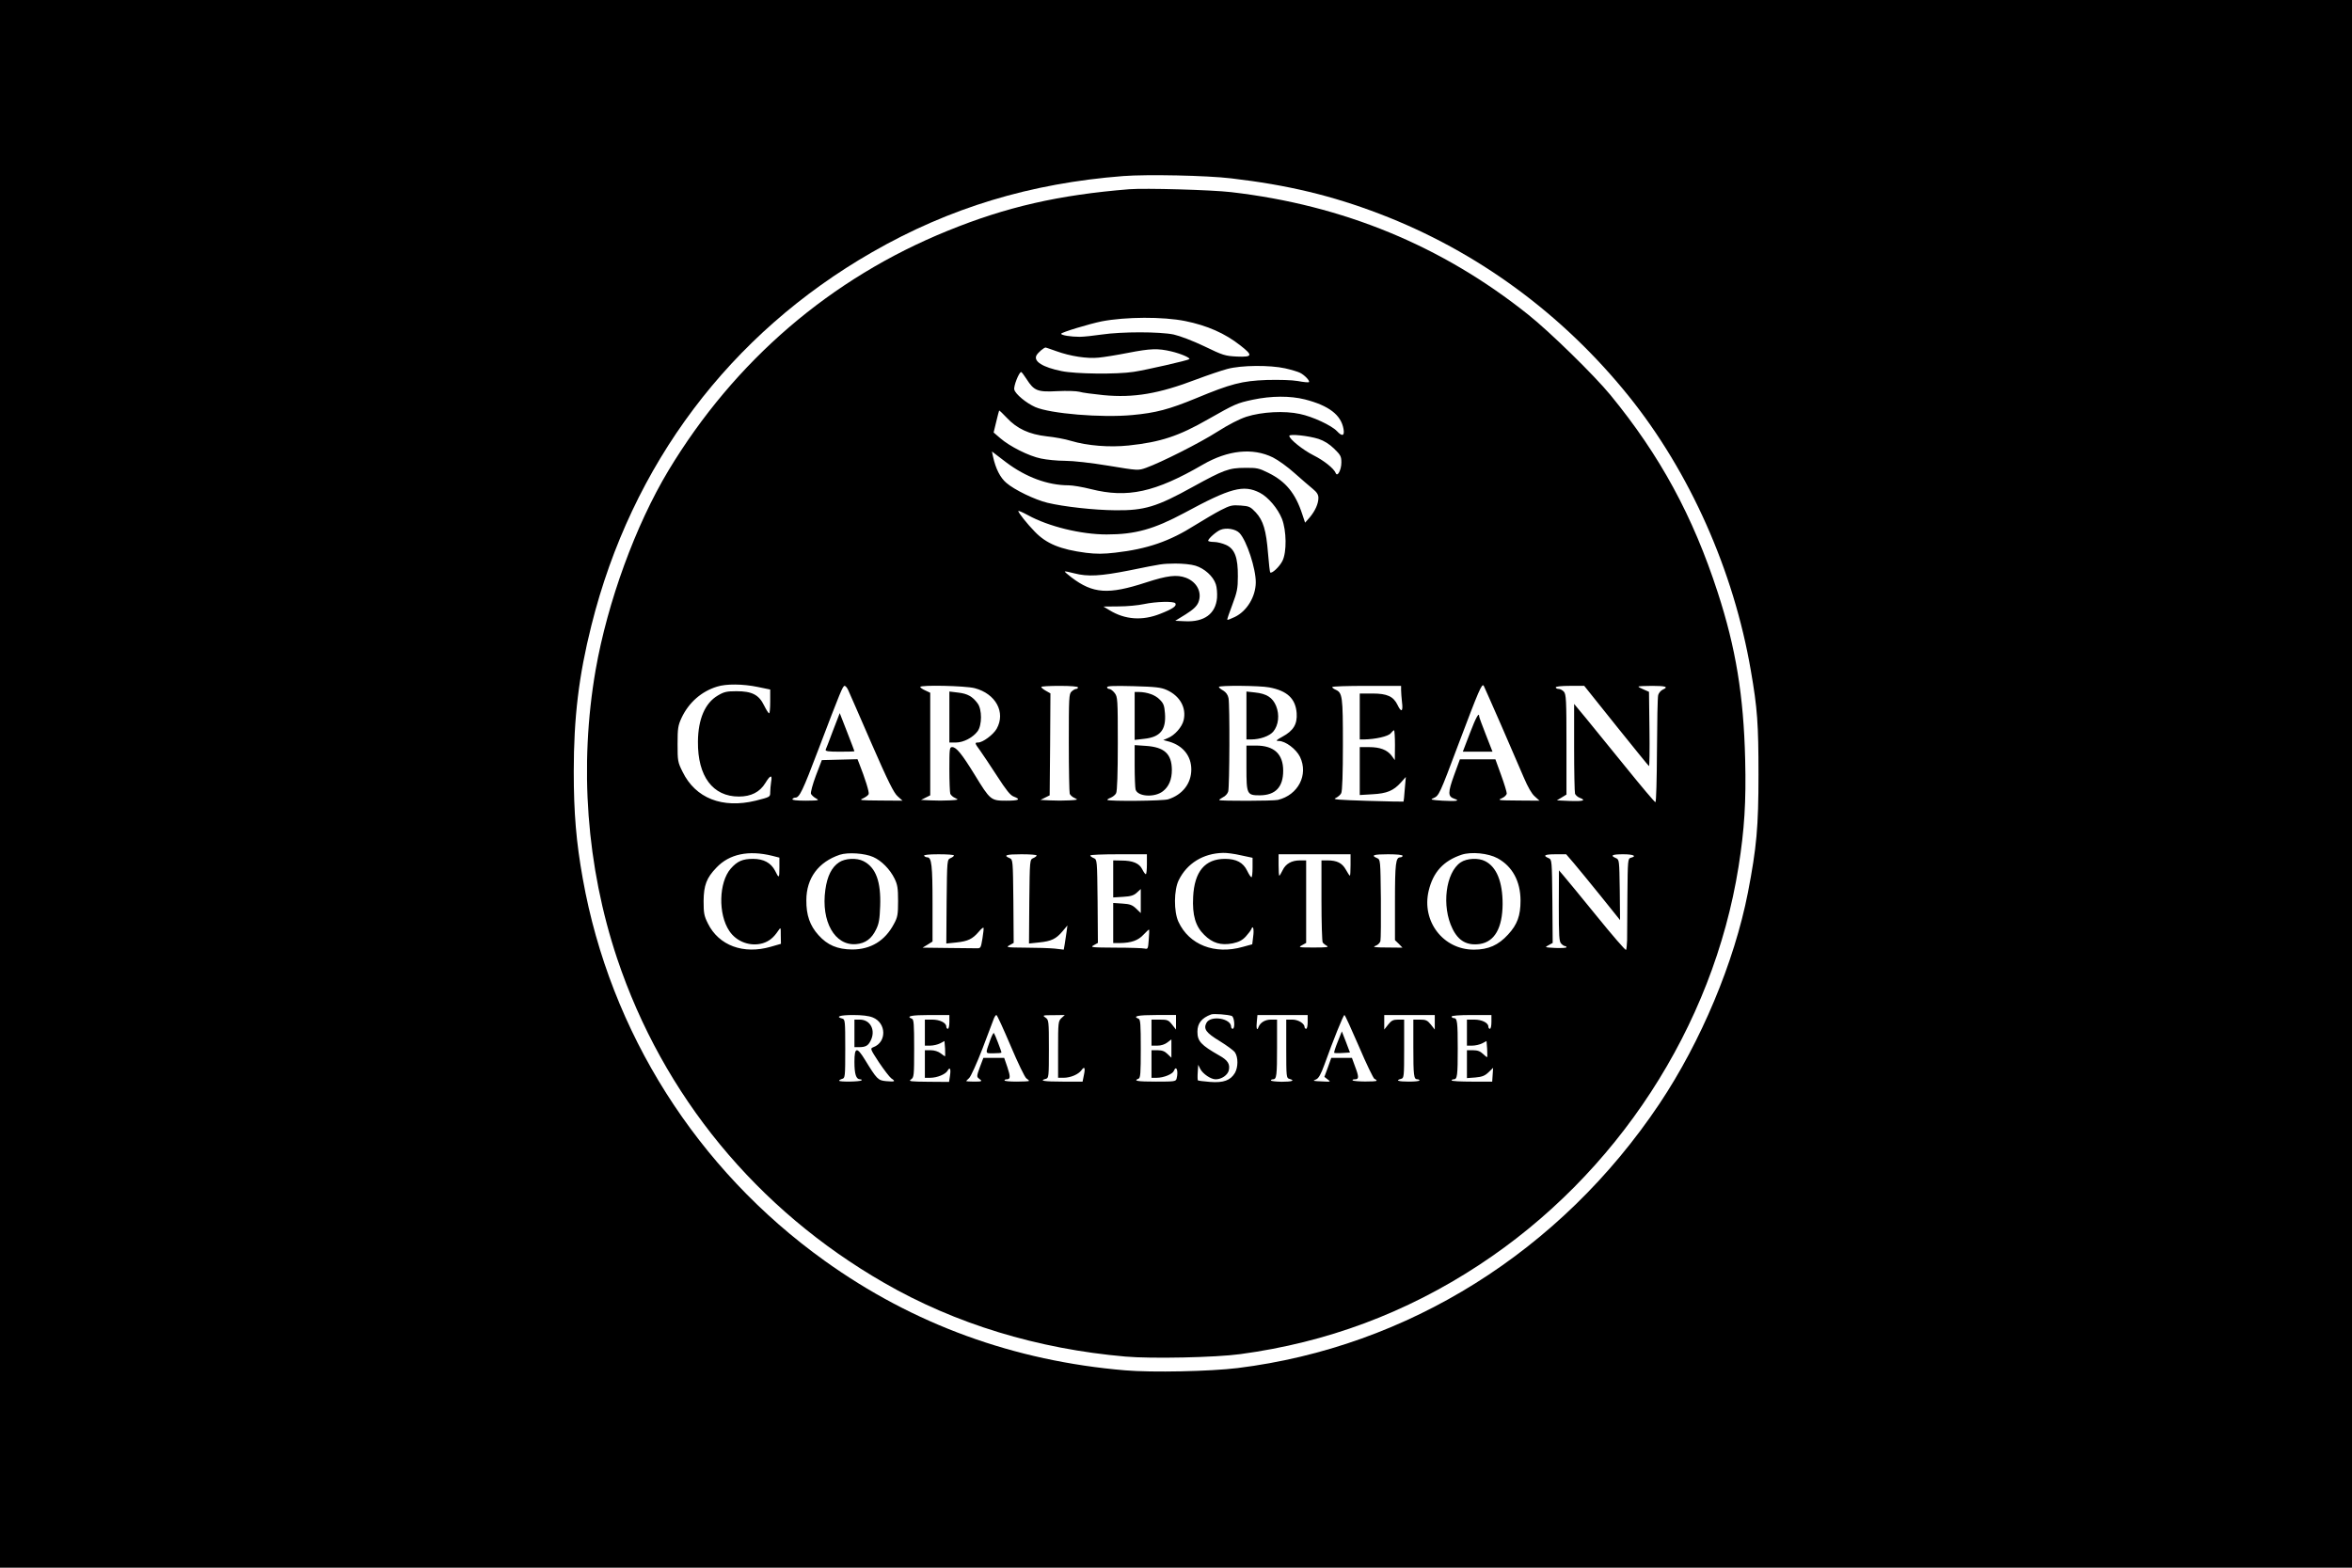
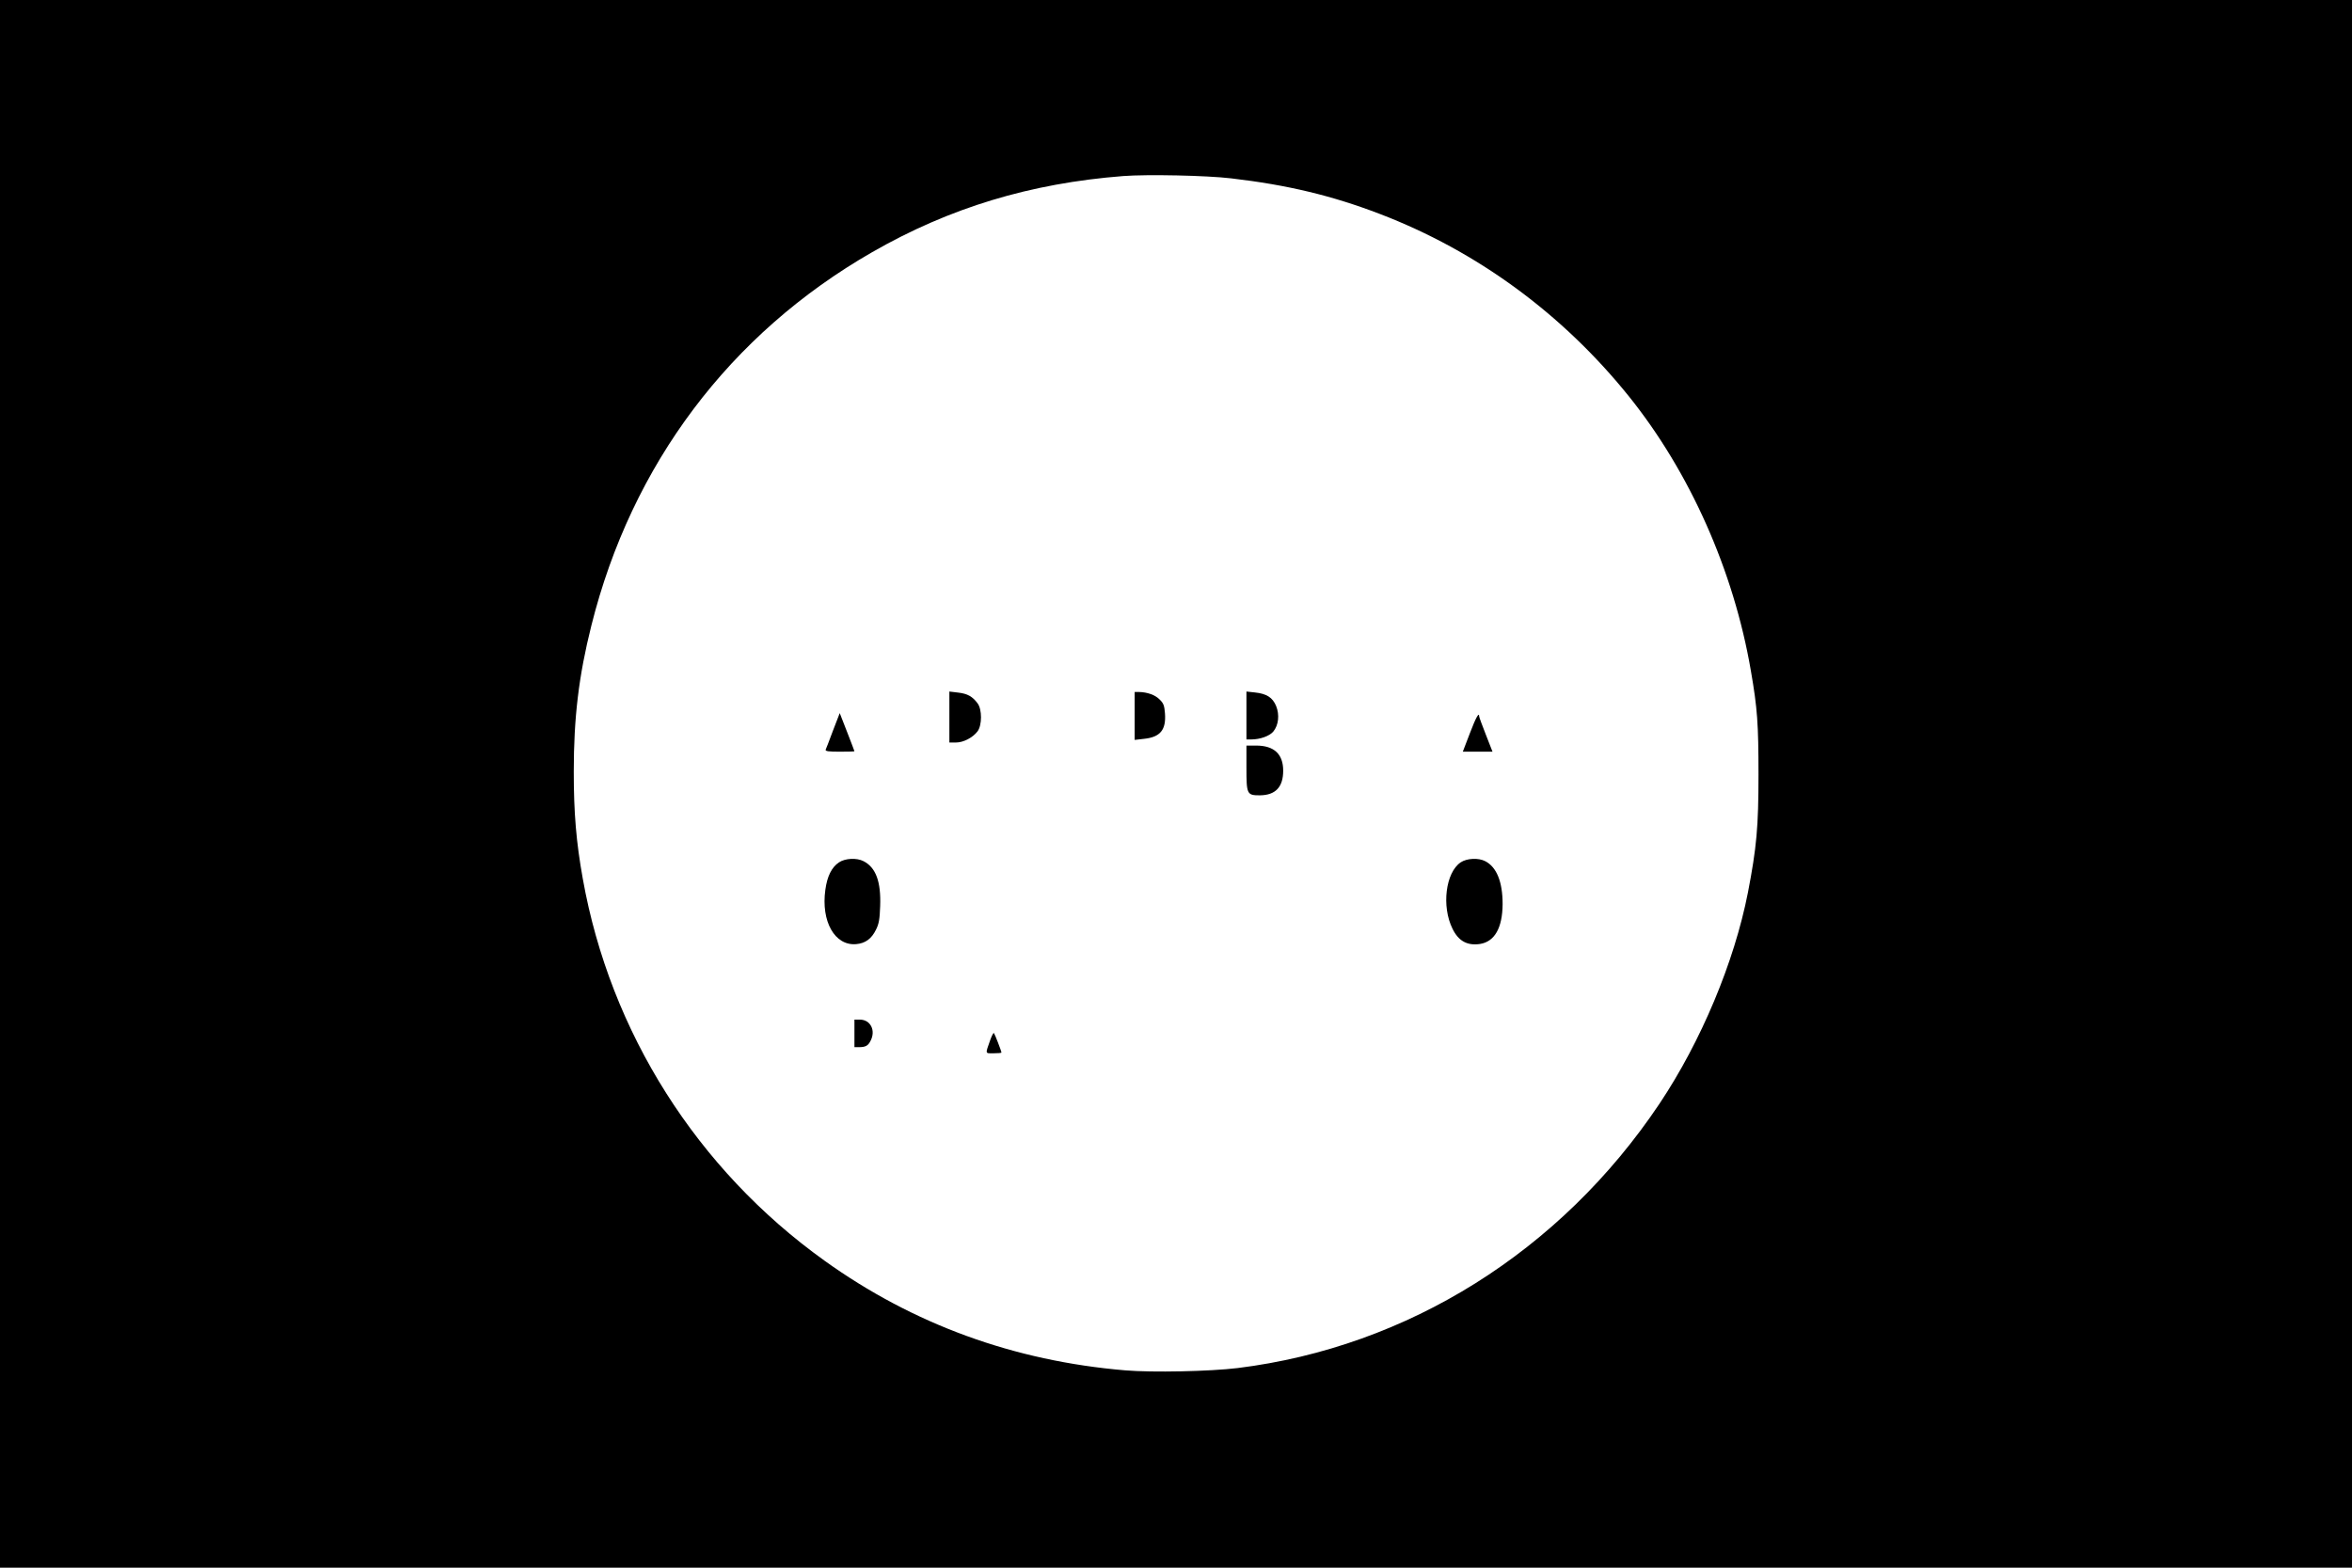
<svg xmlns="http://www.w3.org/2000/svg" version="1.0" width="1536pt" height="1024pt" viewBox="0 0 1536 1024" preserveAspectRatio="xMidYMid meet">
  <g transform="translate(0,1024) scale(0.1,-0.1)" fill="#000000" stroke="none">
    <path d="M0 5120 l0 -5120 7680 0 7680 0 0 5120 0 5120 -7680 0 -7680 0 0 -5120z m8040 3955 c369 -43 659 -113 970 -232 635 -243 1193 -652 1627 -1191 398 -495 685 -1139 797 -1792 43 -247 50 -349 50 -680 0 -340 -12 -475 -69 -770 -89 -455 -306 -973 -578 -1380 -645 -963 -1642 -1588 -2754 -1726 -180 -22 -558 -30 -735 -15 -725 61 -1383 300 -1963 716 -833 597 -1400 1492 -1579 2495 -43 239 -59 431 -59 700 0 354 33 627 115 954 263 1052 904 1905 1834 2439 505 290 1034 450 1639 497 156 12 546 4 705 -15z" />
-     <path d="M7375 9004 c-461 -37 -804 -116 -1185 -271 -765 -310 -1392 -849 -1825 -1567 -215 -358 -397 -857 -475 -1301 -109 -629 -60 -1285 140 -1885 300 -896 913 -1642 1745 -2120 463 -267 1000 -431 1575 -481 169 -15 590 -6 750 16 565 76 1082 269 1559 582 900 590 1528 1554 1695 2603 38 240 50 423 43 700 -10 416 -61 727 -179 1090 -162 499 -377 895 -701 1290 -106 129 -397 414 -537 525 -562 449 -1207 715 -1940 800 -129 15 -560 27 -665 19z m365 -861 c143 -29 260 -80 361 -160 83 -65 79 -76 -23 -72 -78 4 -91 8 -213 67 -75 36 -160 68 -200 77 -92 19 -340 19 -469 0 -55 -8 -120 -15 -145 -15 -58 0 -121 10 -121 20 0 9 186 65 265 81 157 30 400 31 545 2z m-841 -197 c91 -33 202 -50 276 -42 34 3 120 17 191 31 149 29 195 30 282 10 64 -15 128 -43 119 -51 -8 -8 -284 -71 -364 -83 -109 -17 -379 -14 -470 5 -124 25 -185 64 -164 103 10 18 48 51 60 51 2 0 33 -11 70 -24z m1494 -112 c40 -9 83 -22 97 -29 30 -15 66 -53 58 -61 -3 -3 -36 0 -72 7 -40 7 -122 9 -204 7 -161 -6 -234 -25 -460 -119 -177 -73 -264 -96 -417 -110 -202 -19 -536 9 -634 52 -59 26 -130 85 -137 114 -6 22 31 115 45 115 3 0 19 -21 35 -46 49 -77 72 -86 201 -79 63 3 124 1 144 -4 18 -6 89 -15 157 -22 198 -19 362 9 608 103 72 27 163 58 201 68 92 25 278 26 378 4z m129 -203 c156 -40 236 -101 252 -193 8 -46 -9 -51 -43 -14 -35 37 -159 95 -242 112 -100 22 -248 14 -349 -18 -48 -16 -116 -51 -190 -98 -114 -73 -368 -201 -466 -236 -51 -18 -52 -18 -245 14 -115 19 -231 32 -284 32 -50 0 -120 7 -157 15 -79 16 -204 79 -266 133 l-43 37 17 70 c9 39 18 71 19 73 2 2 24 -20 50 -47 67 -72 147 -108 260 -121 50 -5 122 -18 160 -30 108 -32 251 -43 375 -30 210 22 329 62 519 171 178 101 190 106 292 128 123 26 245 26 341 2z m89 -258 c36 -12 70 -33 101 -63 43 -42 48 -51 48 -91 0 -49 -26 -97 -37 -69 -12 30 -77 82 -145 116 -68 34 -158 106 -158 127 0 14 125 1 191 -20z m-298 -121 c34 -17 98 -63 142 -103 44 -39 97 -85 118 -102 27 -22 37 -38 37 -59 0 -38 -21 -85 -57 -128 l-30 -34 -18 54 c-45 139 -109 216 -223 272 -60 30 -75 33 -152 32 -104 0 -140 -14 -340 -124 -236 -131 -317 -155 -505 -153 -138 1 -337 23 -445 49 -82 20 -215 84 -268 130 -40 34 -70 93 -87 172 l-7 33 93 -71 c129 -97 272 -150 408 -150 25 0 91 -11 146 -25 239 -60 418 -21 730 160 164 95 326 112 458 47z m-85 -231 c54 -28 117 -102 144 -170 30 -77 32 -218 3 -275 -19 -38 -69 -85 -80 -75 -2 3 -9 59 -14 125 -12 150 -31 214 -80 267 -35 37 -43 41 -99 45 -55 4 -68 1 -129 -30 -37 -19 -113 -64 -168 -98 -167 -106 -312 -156 -522 -180 -77 -9 -124 -9 -190 -1 -169 22 -260 60 -335 138 -50 51 -107 123 -108 135 0 4 28 -8 63 -27 134 -74 347 -126 514 -126 187 0 308 34 508 141 301 163 386 186 493 131z m-133 -263 c47 -50 107 -233 106 -323 -1 -93 -58 -187 -137 -225 -25 -12 -47 -21 -49 -18 -2 2 13 46 33 98 31 83 36 106 36 185 1 123 -20 180 -78 206 -22 10 -58 19 -78 19 -21 0 -38 4 -38 8 0 13 53 60 80 71 38 16 100 6 125 -21z m-288 -213 c59 -18 116 -69 133 -121 7 -20 10 -60 8 -89 -9 -104 -83 -159 -208 -153 l-65 3 68 42 c49 31 72 52 83 78 26 64 -8 133 -81 161 -59 22 -121 15 -262 -31 -245 -80 -345 -73 -485 33 -26 20 -46 37 -44 39 2 2 29 -3 62 -12 88 -23 171 -18 359 19 222 45 208 43 301 45 46 0 102 -5 131 -14z m-131 -246 c10 -17 -16 -36 -98 -68 -117 -47 -231 -39 -332 23 l-40 24 100 1 c54 0 128 7 164 15 81 17 196 20 206 5z m-2728 -546 l82 -17 0 -78 c0 -43 -3 -78 -7 -77 -5 0 -19 23 -33 51 -34 70 -79 93 -180 93 -64 0 -82 -4 -122 -28 -84 -49 -129 -155 -130 -302 -2 -226 97 -358 267 -358 80 0 137 29 173 88 33 54 47 57 38 8 -3 -21 -6 -52 -6 -69 0 -30 -1 -30 -95 -54 -218 -53 -393 16 -477 188 -32 64 -33 72 -33 182 0 103 3 121 26 171 47 100 130 173 232 204 59 19 168 18 265 -2z m4857 -253 c59 -135 125 -288 147 -340 26 -61 51 -105 71 -122 l31 -28 -139 1 c-130 1 -138 2 -107 15 18 8 32 22 32 32 0 9 -16 63 -37 120 l-37 102 -116 0 -116 0 -38 -104 c-41 -113 -41 -139 1 -153 42 -14 16 -18 -77 -13 -76 5 -82 7 -58 17 36 16 39 23 163 353 133 352 153 400 165 380 4 -8 56 -125 115 -260z m-4266 233 c7 -16 76 -172 152 -348 110 -252 147 -326 172 -347 l31 -28 -144 1 c-132 1 -142 2 -114 14 17 8 34 20 37 28 5 12 -24 104 -62 200 l-11 28 -117 -3 -116 -3 -39 -102 c-21 -56 -35 -109 -32 -118 4 -8 18 -22 33 -30 24 -13 19 -14 -67 -15 -60 0 -91 4 -87 10 3 6 12 10 19 10 27 0 48 44 149 310 148 389 161 420 173 420 6 0 16 -12 23 -27z m826 12 c138 -36 204 -158 144 -265 -22 -39 -91 -90 -121 -90 -24 0 -23 -4 13 -53 17 -23 66 -98 110 -165 60 -93 87 -127 109 -135 50 -19 34 -27 -49 -27 -100 0 -104 3 -206 170 -85 138 -120 180 -147 180 -17 0 -18 -12 -18 -144 0 -79 3 -152 6 -161 4 -9 18 -22 33 -28 24 -11 20 -12 -37 -15 -34 -2 -90 -2 -125 0 l-62 3 30 15 30 15 0 335 0 335 -32 15 c-18 8 -33 18 -33 23 0 14 293 8 355 -8z m675 5 c0 -5 -5 -10 -12 -10 -6 0 -20 -7 -30 -17 -17 -15 -18 -39 -18 -334 0 -174 3 -325 6 -334 4 -9 18 -22 33 -28 24 -11 20 -12 -37 -15 -34 -2 -90 -2 -125 0 l-62 3 30 15 30 15 3 333 2 333 -30 17 c-16 9 -30 20 -30 25 0 4 54 7 120 7 73 0 120 -4 120 -10z m580 -17 c86 -39 129 -116 110 -197 -10 -44 -58 -99 -103 -117 l-30 -13 41 -11 c89 -27 142 -94 142 -181 0 -91 -57 -165 -151 -195 -33 -11 -387 -14 -397 -4 -3 2 7 9 21 14 14 6 31 19 36 30 7 13 11 129 11 324 0 293 -1 305 -21 331 -11 14 -27 26 -35 26 -8 0 -14 5 -14 11 0 9 48 10 173 7 145 -4 179 -8 217 -25z m669 17 c118 -22 172 -74 179 -168 5 -72 -21 -115 -93 -154 -42 -23 -46 -28 -24 -28 44 0 114 -53 139 -104 56 -117 -12 -249 -145 -281 -31 -7 -375 -8 -382 -1 -3 2 8 10 23 18 16 7 31 24 35 38 9 32 11 567 2 610 -4 21 -16 38 -34 49 -16 9 -29 19 -29 24 0 11 269 9 329 -3z m861 -17 c0 -16 3 -52 6 -80 8 -62 -5 -69 -29 -18 -27 56 -68 75 -164 75 l-83 0 0 -150 0 -150 28 0 c73 1 158 20 174 40 9 11 19 20 22 20 3 0 6 -44 6 -97 l-1 -98 -21 29 c-29 38 -75 56 -148 56 l-60 0 0 -156 0 -157 83 5 c94 5 137 23 185 76 l33 37 -7 -80 c-3 -44 -7 -81 -8 -81 0 -1 -107 1 -236 5 -191 6 -230 9 -208 18 15 7 32 21 37 32 7 13 11 127 11 318 0 316 -3 338 -48 358 -12 5 -22 13 -22 17 0 5 101 8 225 8 l225 0 0 -27z m1404 -233 c115 -143 211 -262 215 -264 3 -2 5 106 3 241 l-3 244 -34 15 c-19 8 -35 16 -35 19 0 3 41 5 90 5 90 0 109 -7 68 -25 -12 -6 -25 -21 -29 -35 -4 -14 -7 -177 -8 -362 -1 -191 -5 -338 -10 -338 -5 0 -91 102 -192 227 -101 125 -219 269 -261 321 l-78 94 0 -285 c0 -157 3 -293 6 -302 4 -9 17 -21 30 -26 45 -17 24 -24 -62 -21 l-87 4 32 19 31 19 0 327 c0 290 -2 328 -17 345 -9 10 -24 18 -35 18 -10 0 -18 5 -18 10 0 6 38 10 93 10 l93 0 208 -260z m-5511 -850 l47 -12 0 -66 c0 -70 -3 -72 -28 -20 -27 52 -75 78 -144 78 -68 0 -103 -15 -146 -64 -78 -90 -83 -297 -9 -407 47 -71 138 -104 219 -80 41 13 69 35 100 81 17 25 17 25 17 -30 l1 -55 -66 -19 c-179 -52 -340 8 -411 152 -25 50 -28 68 -28 147 1 102 19 151 84 218 84 89 210 115 364 77z m660 -8 c54 -24 109 -80 139 -141 19 -39 23 -62 23 -146 0 -89 -3 -106 -27 -150 -58 -110 -151 -167 -273 -167 -96 1 -161 28 -220 94 -56 62 -80 131 -79 228 0 144 79 250 219 297 53 17 162 10 218 -15z m2402 11 l75 -16 0 -64 c0 -34 -3 -63 -7 -63 -5 1 -17 19 -28 42 -26 54 -71 78 -145 78 -131 0 -200 -83 -208 -249 -6 -119 15 -191 72 -247 54 -54 109 -71 186 -56 41 9 63 20 86 45 17 19 33 40 36 48 11 30 19 -1 12 -49 l-6 -50 -62 -17 c-183 -52 -350 13 -420 164 -31 67 -30 208 2 272 54 110 160 175 289 178 23 1 76 -6 118 -16z m1675 -19 c97 -53 150 -151 150 -277 0 -98 -21 -156 -81 -221 -64 -70 -129 -99 -224 -99 -200 0 -342 185 -295 384 29 122 96 196 215 236 64 21 174 10 235 -23z m-3550 18 c0 -4 -10 -12 -22 -17 -23 -10 -23 -11 -26 -284 l-2 -274 67 7 c74 8 104 22 145 70 14 17 28 29 31 26 2 -3 -1 -34 -7 -70 -11 -65 -11 -65 -43 -64 -18 0 -104 1 -190 2 l-158 2 33 20 32 20 0 249 c0 248 -6 301 -34 301 -8 0 -18 5 -21 10 -4 6 30 10 94 10 56 0 101 -3 101 -8z m540 0 c0 -4 -10 -12 -22 -17 -23 -10 -23 -11 -26 -284 l-2 -274 66 7 c80 8 111 23 153 73 l32 38 -6 -45 c-4 -25 -9 -60 -12 -79 l-6 -34 -60 7 c-33 3 -119 6 -191 6 -122 1 -129 2 -103 16 l27 15 -2 272 c-3 271 -3 272 -25 282 -43 18 -23 25 77 25 55 0 100 -3 100 -8z m720 -57 c0 -36 -3 -65 -7 -65 -5 0 -15 15 -24 33 -19 38 -61 56 -136 56 l-53 1 0 -121 0 -121 65 4 c50 3 70 9 90 28 l25 23 0 -78 0 -79 -30 29 c-25 24 -41 30 -90 33 l-60 4 0 -131 0 -131 43 0 c75 1 120 17 155 55 19 20 35 35 36 33 2 -2 1 -32 -2 -66 -4 -59 -6 -63 -26 -58 -11 3 -97 6 -191 6 -157 1 -168 2 -142 16 l27 15 -2 272 c-3 271 -3 272 -25 282 -13 5 -23 13 -23 17 0 5 83 8 185 8 l185 0 0 -65z m1330 -5 c0 -38 -2 -70 -4 -70 -3 0 -15 18 -27 40 -24 43 -58 60 -120 60 l-39 0 0 -262 c0 -145 4 -268 8 -274 4 -6 16 -16 27 -22 16 -9 -2 -11 -85 -11 -99 0 -103 1 -77 15 l27 15 0 269 0 270 -40 0 c-55 0 -94 -22 -114 -65 -9 -19 -19 -35 -21 -35 -3 0 -5 32 -5 70 l0 70 235 0 235 0 0 -70z m340 60 c0 -5 -7 -10 -15 -10 -30 0 -35 -39 -35 -290 l0 -251 25 -24 24 -25 -102 1 c-81 0 -96 3 -74 11 15 5 29 19 32 31 3 12 4 137 3 277 -3 254 -3 255 -25 265 -43 18 -23 25 72 25 57 0 95 -4 95 -10z m1117 -47 c27 -32 107 -129 177 -216 l126 -157 -2 197 c-3 195 -3 198 -25 208 -40 17 -25 25 47 25 67 0 93 -12 50 -23 -19 -5 -20 -14 -22 -244 -1 -131 -2 -263 -2 -295 -1 -31 -4 -59 -7 -63 -4 -3 -90 96 -192 222 -102 125 -199 244 -216 263 l-30 35 -1 -232 c0 -198 2 -234 16 -247 8 -9 20 -16 25 -16 5 0 9 -3 9 -7 0 -5 -33 -6 -72 -5 -71 4 -72 4 -45 18 l27 15 -2 272 c-3 271 -3 272 -25 282 -40 17 -25 25 46 25 l69 0 49 -57z m-2233 -999 c18 -7 23 -84 6 -84 -5 0 -10 6 -10 13 0 55 -133 77 -161 26 -21 -40 -3 -65 86 -119 47 -29 92 -62 100 -74 22 -33 21 -97 0 -134 -29 -49 -75 -66 -163 -59 -41 3 -76 8 -79 10 -2 3 -3 27 -1 53 l3 49 14 -28 c17 -32 69 -67 100 -67 39 0 79 28 86 59 9 41 -7 66 -63 97 -119 68 -142 93 -142 155 0 55 28 90 90 113 17 6 110 -1 134 -10z m-2344 -10 c89 -36 92 -161 4 -194 -22 -9 -22 -10 36 -99 33 -49 69 -96 81 -105 30 -20 24 -23 -34 -18 -53 5 -60 12 -139 141 -52 85 -68 82 -68 -15 0 -81 11 -114 37 -114 9 0 13 -3 9 -7 -9 -9 -146 -11 -146 -2 0 3 9 9 20 12 19 5 20 14 20 197 0 183 -1 192 -20 197 -47 12 -14 23 70 23 59 0 103 -5 130 -16z m500 -29 c0 -25 -4 -45 -10 -45 -5 0 -10 6 -10 14 0 25 -42 46 -92 46 l-48 0 0 -85 0 -85 35 0 c20 0 49 7 65 15 l28 15 4 -50 c1 -28 1 -50 0 -50 -2 0 -15 9 -29 20 -16 12 -41 20 -64 20 l-39 0 0 -90 0 -90 35 0 c45 0 100 23 113 46 16 28 23 12 16 -33 l-6 -40 -135 1 c-117 1 -132 3 -114 15 20 13 21 23 21 203 0 158 -2 190 -15 194 -41 16 -3 24 115 24 l130 0 0 -45z m400 -156 c47 -111 93 -207 103 -213 9 -6 17 -13 17 -16 0 -3 -36 -5 -80 -5 -44 0 -80 3 -80 8 0 4 6 7 14 7 25 0 26 16 5 79 l-21 61 -68 0 -68 0 -23 -61 c-21 -57 -21 -63 -6 -74 25 -18 22 -20 -33 -20 -27 0 -50 2 -50 3 0 2 9 11 19 20 11 10 50 96 87 192 36 96 70 185 75 198 5 12 12 22 16 22 5 0 46 -91 93 -201z m332 181 c-21 -20 -22 -28 -22 -205 l0 -185 35 0 c46 0 98 22 118 50 20 28 26 15 15 -35 l-8 -40 -130 0 c-122 0 -157 6 -110 18 19 5 20 14 20 195 0 185 -1 190 -22 205 -22 15 -19 16 51 16 l75 1 -22 -20z m748 -27 l0 -48 -26 33 c-23 29 -30 32 -80 32 l-54 0 0 -85 0 -85 39 0 c24 0 48 8 65 21 l26 20 0 -60 0 -60 -25 24 c-18 18 -35 25 -65 25 l-40 0 0 -90 0 -90 35 0 c44 0 103 24 111 45 16 41 31 -1 18 -50 -5 -19 -13 -20 -134 -20 -122 0 -151 5 -115 19 13 4 15 36 15 196 0 160 -2 192 -15 196 -41 16 -3 24 115 24 l130 0 0 -47z m860 2 c0 -25 -4 -45 -10 -45 -5 0 -10 5 -10 10 0 24 -41 50 -80 50 l-40 0 0 -191 c0 -182 1 -191 20 -196 41 -11 18 -19 -50 -19 -38 1 -70 4 -70 9 0 4 6 7 14 7 23 0 26 24 26 211 l0 179 -40 0 c-39 0 -71 -20 -82 -51 -9 -26 -15 -4 -10 39 l4 42 164 0 164 0 0 -45z m335 -161 c48 -113 94 -208 101 -211 8 -3 14 -8 14 -12 0 -8 -147 -7 -156 2 -4 4 2 7 14 7 27 0 28 14 1 85 l-20 55 -68 0 -67 0 -22 -62 -23 -62 22 -17 c21 -15 19 -16 -32 -13 -68 3 -69 3 -43 14 15 6 31 34 53 95 60 167 124 325 131 325 4 0 46 -93 95 -206z m495 159 l0 -48 -26 33 c-22 27 -32 32 -70 32 l-44 0 0 -179 c0 -187 3 -211 26 -211 8 0 14 -3 14 -7 0 -5 -31 -8 -70 -8 -69 0 -90 8 -50 18 19 5 20 14 20 196 l0 191 -39 0 c-33 0 -44 -6 -65 -32 l-26 -33 0 48 0 47 165 0 165 0 0 -47z m370 2 c0 -25 -4 -45 -10 -45 -5 0 -10 6 -10 14 0 25 -42 46 -92 46 l-48 0 0 -85 0 -85 35 0 c20 0 49 7 65 15 l28 15 4 -51 c1 -28 2 -52 0 -54 -2 -1 -14 8 -27 21 -18 17 -35 24 -65 24 l-40 0 0 -91 0 -91 55 4 c44 4 62 11 86 34 l30 29 -3 -45 -3 -45 -132 0 c-73 0 -133 3 -133 8 0 4 6 7 14 7 23 0 26 24 26 200 0 176 -3 200 -26 200 -8 0 -14 5 -14 10 0 6 50 10 130 10 l130 0 0 -45z" />
    <path d="M9599 5450 l-46 -120 97 0 97 0 -43 110 c-24 61 -44 115 -44 120 0 32 -21 -5 -61 -110z" />
    <path d="M5440 5468 c-23 -62 -45 -119 -48 -125 -3 -10 19 -13 92 -13 53 0 96 1 96 3 0 2 -22 59 -48 126 l-48 123 -44 -114z" />
    <path d="M6200 5556 l0 -166 43 0 c49 0 110 32 141 73 30 40 30 144 0 183 -33 45 -66 63 -126 70 l-58 7 0 -167z" />
    <path d="M7410 5564 l0 -157 61 7 c106 11 145 58 137 166 -4 51 -9 66 -35 91 -29 30 -81 48 -135 49 l-28 0 0 -156z" />
-     <path d="M7410 5239 c0 -74 3 -144 6 -156 13 -47 125 -54 179 -11 39 31 58 76 58 140 -1 104 -49 148 -170 156 l-73 5 0 -134z" />
    <path d="M8140 5566 l0 -156 31 0 c58 0 119 22 144 51 35 42 42 110 19 167 -23 56 -62 81 -139 89 l-55 6 0 -157z" />
    <path d="M8140 5227 c0 -176 3 -182 88 -182 102 1 152 54 152 161 0 109 -60 164 -177 164 l-63 0 0 -143z" />
    <path d="M5479 4607 c-48 -32 -77 -91 -89 -179 -29 -207 62 -367 201 -355 60 5 101 35 130 95 19 38 24 68 27 153 6 160 -28 253 -109 294 -44 23 -120 19 -160 -8z" />
    <path d="M9539 4607 c-98 -66 -126 -287 -53 -434 39 -80 96 -111 179 -99 96 15 147 105 148 261 0 145 -39 242 -114 280 -44 23 -120 19 -160 -8z" />
    <path d="M5580 3490 l0 -90 29 0 c43 0 60 9 76 41 36 68 0 139 -70 139 l-35 0 0 -90z" />
    <path d="M6467 3447 c-33 -94 -35 -87 22 -87 28 0 51 2 51 5 0 9 -43 120 -49 127 -3 4 -14 -17 -24 -45z" />
-     <path d="M8736 3435 c-15 -37 -25 -69 -23 -72 3 -2 27 -3 54 -1 l49 3 -26 69 -27 69 -27 -68z" />
  </g>
</svg>